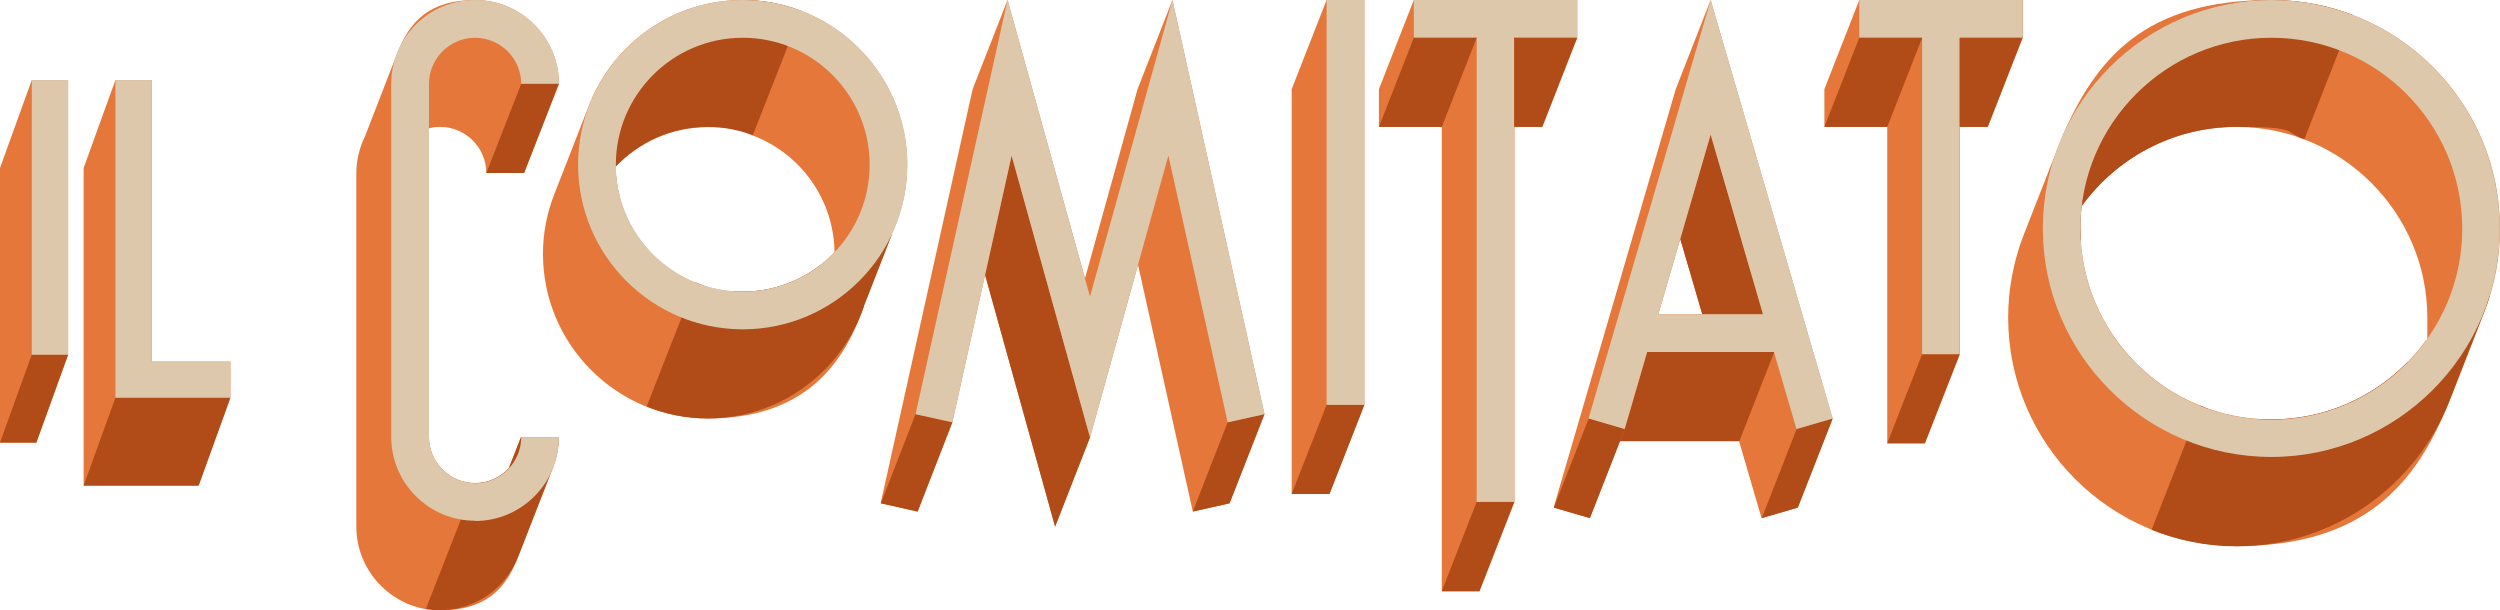
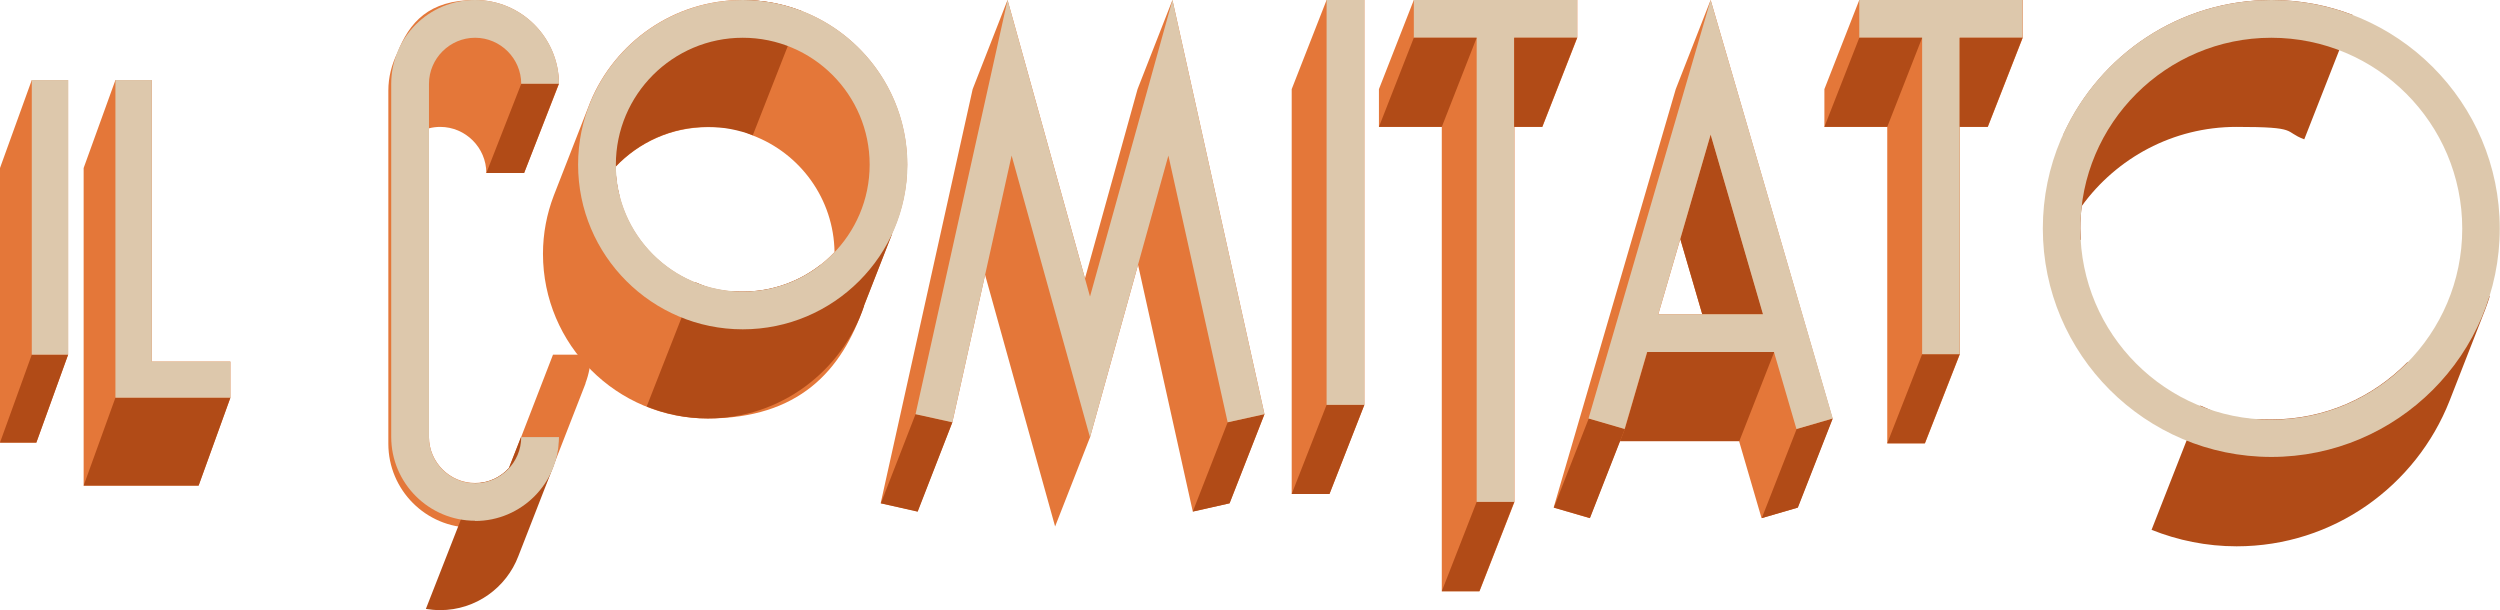
<svg xmlns="http://www.w3.org/2000/svg" id="Livello_1" version="1.1" viewBox="0 0 1046.1 255.3">
  <defs>
    <style>
      .st0 {
        fill: #e47739;
      }

      .st1 {
        fill: #b14b17;
      }

      .st2 {
        fill: #ddc8ac;
      }
    </style>
  </defs>
  <g>
    <g>
      <path class="st0" d="M591.6,0l-14.6,37.3v15.8h26.3v194.3h15.8l14.6-37.3V53.1h11.7l14.6-37.3V0h-68.3Z" />
      <path class="st0" d="M715.8,0l-14.6,37.3-51.1,175.1,15.1,4.4,12.6-32.2h49.9l9.4,32.2,15.1-4.4,14.6-37.3L715.8,0ZM703.1,100l9.2,31.5h-18.4l9.2-31.5Z" />
      <path class="st0" d="M778,0l-14.6,37.3v15.8h26.3v132.4h15.8l14.6-37.3V53.1h11.7l14.6-37.3V0h-68.3Z" />
-       <path class="st0" d="M1046.1,95.6C1046.1,42.9,1003.2,0,950.4,0s-73.3,24-87.9,58.1h0s0,.1,0,.1c-.7,1.7-1.4,3.4-2,5.1l-14.1,36h0c-3.9,10.4-6.1,21.8-6.1,33.6,0,52.7,42.9,95.6,95.6,95.6s75.1-25.3,89.1-60.9h0c0,0,15-38.4,15-38.4h0c4-10.5,6.1-21.8,6.1-33.7ZM950.4,175.5c-44,0-79.9-35.8-79.9-79.9s.2-6.3.6-9.4c14.5-20,38.1-33.1,64.7-33.1,44,0,79.9,35.8,79.9,79.9s-.2,6.3-.6,9.4c-14.5,20-38.1,33.1-64.7,33.1Z" />
      <path class="st1" d="M863.5,55.9l-1.4,44.1,8.6.4c0-1.6-.2-3.2-.2-4.8,0-3.2.2-6.3.6-9.4,14.5-20,38.1-33.1,64.7-33.1s19.5,1.9,28.4,5.2l20.4-52c-10.6-4.1-22.1-6.3-34.1-6.3-38.5,0-71.8,22.9-86.9,55.9Z" />
      <path class="st1" d="M1009.5,153.8l-2.1-2.3c-14.5,14.8-34.6,24-56.9,24s-20.6-2.1-29.8-5.8l-20.4,52c11,4.4,23,6.9,35.6,6.9,40.5,0,75.1-25.3,89.1-60.9h0c0,0,15-38.4,15-38.4h0c.7-1.8,1.3-3.7,1.9-5.6l-32.4,30.1Z" />
      <polyline class="st1" points="804.3 148.2 789.7 185.5 805.4 185.5 820 148.2 804.3 148.2" />
      <polygon class="st1" points="751.8 179.5 737.2 216.8 752.3 212.4 766.9 175.1 751.8 179.5" />
      <polygon class="st1" points="650.2 212.4 665.3 216.8 679.9 179.5 664.8 175.1 650.2 212.4" />
      <polygon class="st1" points="727.8 184.6 742.4 147.3 689.3 147.3 679.9 179.5 677.9 184.6 727.8 184.6" />
      <polyline class="st1" points="703.1 100 715.8 56.3 737.8 131.5 712.3 131.5 703.1 100" />
      <polyline class="st1" points="617.9 210 603.3 247.4 619 247.4 633.6 210 617.9 210" />
      <path class="st2" d="M950.4,191.2c-52.7,0-95.6-42.9-95.6-95.6S897.7,0,950.4,0s95.6,42.9,95.6,95.6-42.9,95.6-95.6,95.6ZM950.4,15.8c-44,0-79.9,35.8-79.9,79.9s35.8,79.9,79.9,79.9,79.9-35.8,79.9-79.9-35.8-79.9-79.9-79.9Z" />
      <polygon class="st2" points="659.9 0 591.6 0 591.6 15.8 617.9 15.8 617.9 210 633.6 210 633.6 15.8 659.9 15.8 659.9 0" />
      <polygon class="st2" points="846.3 0 778 0 778 15.8 804.3 15.8 804.3 148.2 820 148.2 820 15.8 846.3 15.8 846.3 0" />
      <path class="st2" d="M751.8,179.5l15.1-4.4L715.8,0l-51.1,175.1,15.1,4.4,9.4-32.2h53.1l9.4,32.2ZM693.9,131.5l21.9-75.2,21.9,75.2h-43.9Z" />
    </g>
    <polygon class="st1" points="591.6 15.8 577 53.1 603.3 53.1 617.9 15.8 591.6 15.8" />
    <polygon class="st1" points="659.9 15.8 633.6 15.8 633.6 53.1 645.3 53.1 659.9 15.8" />
    <polygon class="st1" points="804.3 15.8 778 15.8 763.4 53.1 789.7 53.1 804.3 15.8" />
    <polygon class="st1" points="846.3 15.8 820 15.8 820 53.1 831.7 53.1 846.3 15.8" />
  </g>
  <g>
    <g>
      <path class="st0" d="M335.4,4.6C327.8,1.6,319.4,0,310.7,0h-.3c-28.6.1-53.1,17.8-63.4,42.7l-15.3,39.2s0,0,0,0c-2.9,7.6-4.5,15.8-4.5,24.3,0,38,30.9,68.9,68.9,68.9s56.2-19.8,65.4-47.1h0s12.1-31.1,12.1-31.1c3.8-8.6,6-18,6-28,0-29.3-18.4-54.4-44.2-64.3ZM310.7,122.1c-24.8,0-45.7-17.1-51.5-40.1-1-3.9-1.6-8-1.6-12.2,9.7-10.2,23.4-16.6,38.5-16.6s13,1.2,18.9,3.5c19.8,7.5,33.9,26.5,34.2,48.8-9.7,10.2-23.4,16.6-38.5,16.6Z" />
      <path class="st0" d="M490.6,0l-14.6,37.3-22,79.2L421.6,0l-14.6,37.3-38.5,173.3,15.4,3.4,14.6-37.3,13.7-61.7,15.8,56.8h0l13.5,48.5,14.6-37.3,20.1-72.2,22.9,103.2,15.4-3.4,14.6-37.3L490.6,0Z" />
      <polygon class="st0" points="555.1 0 540.5 37.3 540.5 206.7 556.3 206.7 570.9 169.4 570.9 0 555.1 0" />
-       <path class="st0" d="M218.1,182.8l-5.1,13c-3.5,3.9-8.6,6.3-14.2,6.3-10.6,0-19.3-8.7-19.3-19.3V53.7c1.5-.4,3.1-.6,4.7-.6,10.6,0,19.3,8.7,19.3,19.3h15.8l14.6-37.3C233.8,15.7,218.1,0,198.8,0s-27.5,9.2-32.6,22.3h0s-13.4,34.6-13.4,34.6h0c-2.3,4.7-3.7,10-3.7,15.6v147.8c0,19.3,15.7,35.1,35.1,35.1s27.7-9.4,32.7-22.6h0s14.7-37.7,14.7-37.7v-.2c1.4-3.7,2.2-7.7,2.2-11.9h-15.8Z" />
+       <path class="st0" d="M218.1,182.8l-5.1,13c-3.5,3.9-8.6,6.3-14.2,6.3-10.6,0-19.3-8.7-19.3-19.3V53.7c1.5-.4,3.1-.6,4.7-.6,10.6,0,19.3,8.7,19.3,19.3h15.8l14.6-37.3C233.8,15.7,218.1,0,198.8,0s-27.5,9.2-32.6,22.3h0h0c-2.3,4.7-3.7,10-3.7,15.6v147.8c0,19.3,15.7,35.1,35.1,35.1s27.7-9.4,32.7-22.6h0s14.7-37.7,14.7-37.7v-.2c1.4-3.7,2.2-7.7,2.2-11.9h-15.8Z" />
      <polyline class="st1" points="555.1 169.4 540.5 206.7 556.3 206.7 570.9 169.4 555.1 169.4" />
      <polyline class="st1" points="513.7 176.7 499.1 214.1 514.5 210.6 529.1 173.3 513.7 176.7" />
      <polyline class="st1" points="398.5 176.7 383.1 173.3 368.6 210.6 384 214.1 398.5 176.7" />
-       <polyline class="st1" points="423.3 65.1 456.1 183 441.5 220.4 412.2 115 423.3 65.1" />
      <path class="st1" d="M361.5,128h0s11.8-30.1,11.8-30.1l-24,15.6-5.9-2.7c-9,7-20.3,11.2-32.6,11.2s-13.7-1.4-19.8-3.9l-20.4,52c7.9,3.2,16.6,5,25.6,5,30.4,0,56.2-19.8,65.4-47.1Z" />
      <path class="st1" d="M184.2,255.3c14.9,0,27.7-9.4,32.7-22.6h0s14.7-37.7,14.7-37.7v-.2c1.4-3.7,2.2-7.7,2.2-11.9h-15.8l-5.1,13c-3.5,3.8-8.5,6.3-14.1,6.3l-20.6,52.6c1.9.3,3.9.5,5.9.5Z" />
      <path class="st2" d="M198.8,217.9c-19.3,0-35.1-15.7-35.1-35.1V35.1C163.7,15.7,179.4,0,198.8,0s35.1,15.7,35.1,35.1h-15.8c0-10.6-8.7-19.3-19.3-19.3s-19.3,8.7-19.3,19.3v147.8c0,10.6,8.7,19.3,19.3,19.3s19.3-8.7,19.3-19.3h15.8c0,19.3-15.7,35.1-35.1,35.1Z" />
      <polygon class="st2" points="456.1 183 423.3 65.1 398.5 176.7 383.1 173.3 421.6 0 456.1 124.1 490.6 0 529.1 173.3 513.7 176.7 488.9 65.1 456.1 183" />
      <rect class="st2" x="555.1" y="0" width="15.8" height="169.4" />
      <path class="st1" d="M335.4,4.6l-20.4,52c-5.9-2.2-12.2-3.5-18.9-3.5-15.2,0-28.8,6.4-38.5,16.6,0,4.2.6,8.3,1.6,12.2l-8.3-.8s-4.2-54.4,19.6-65.4C281.3,10.8,296.7,5,310.4,0h.3c8.7,0,17,1.6,24.7,4.6Z" />
      <path class="st2" d="M310.8,137.8c-38,0-68.9-30.9-68.9-68.9S272.8,0,310.8,0s68.9,30.9,68.9,68.9-30.9,68.9-68.9,68.9ZM310.8,15.8c-29.3,0-53.1,23.8-53.1,53.1s23.8,53.1,53.1,53.1,53.1-23.8,53.1-53.1-23.8-53.1-53.1-53.1Z" />
    </g>
    <polygon class="st1" points="233.8 35.1 218.1 35.1 203.5 72.4 219.3 72.4 233.8 35.1" />
  </g>
  <g>
    <polygon class="st0" points="13.3 33.5 0 70.3 0 185.2 15.2 185.2 28.5 148.4 28.5 33.5 13.3 33.5" />
    <polygon class="st0" points="63.5 151.3 63.5 33.5 48.3 33.5 35 70.3 35 203.2 83.1 203.2 96.4 166.4 96.4 151.3 63.5 151.3" />
    <polyline class="st1" points="48.3 166.4 35 203.2 83.1 203.2 96.4 166.4 48.3 166.4" />
    <polyline class="st1" points="28.5 148.4 13.3 148.4 0 185.2 15.2 185.2 28.5 148.4" />
    <g>
      <rect class="st2" x="13.3" y="33.5" width="15.2" height="114.9" />
      <polygon class="st2" points="96.4 166.4 48.3 166.4 48.3 33.5 63.5 33.5 63.5 151.3 96.4 151.3 96.4 166.4" />
    </g>
  </g>
</svg>